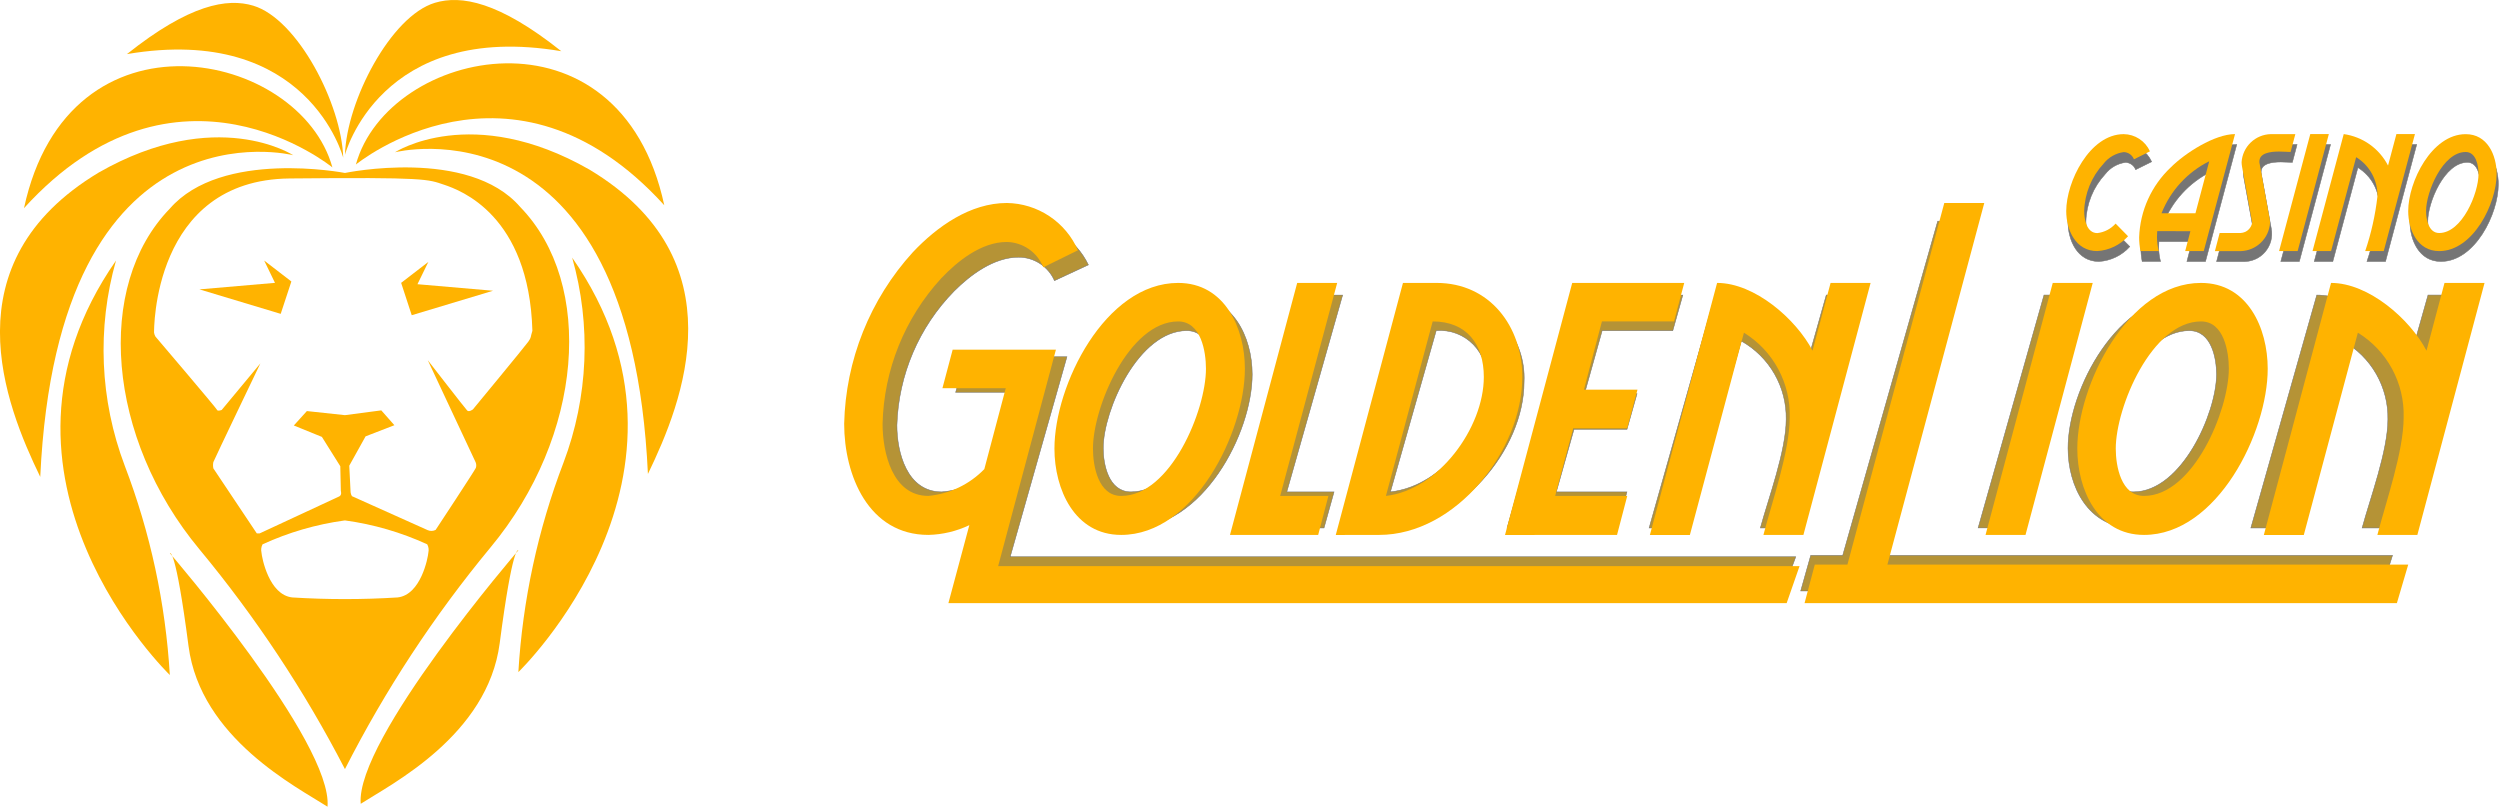
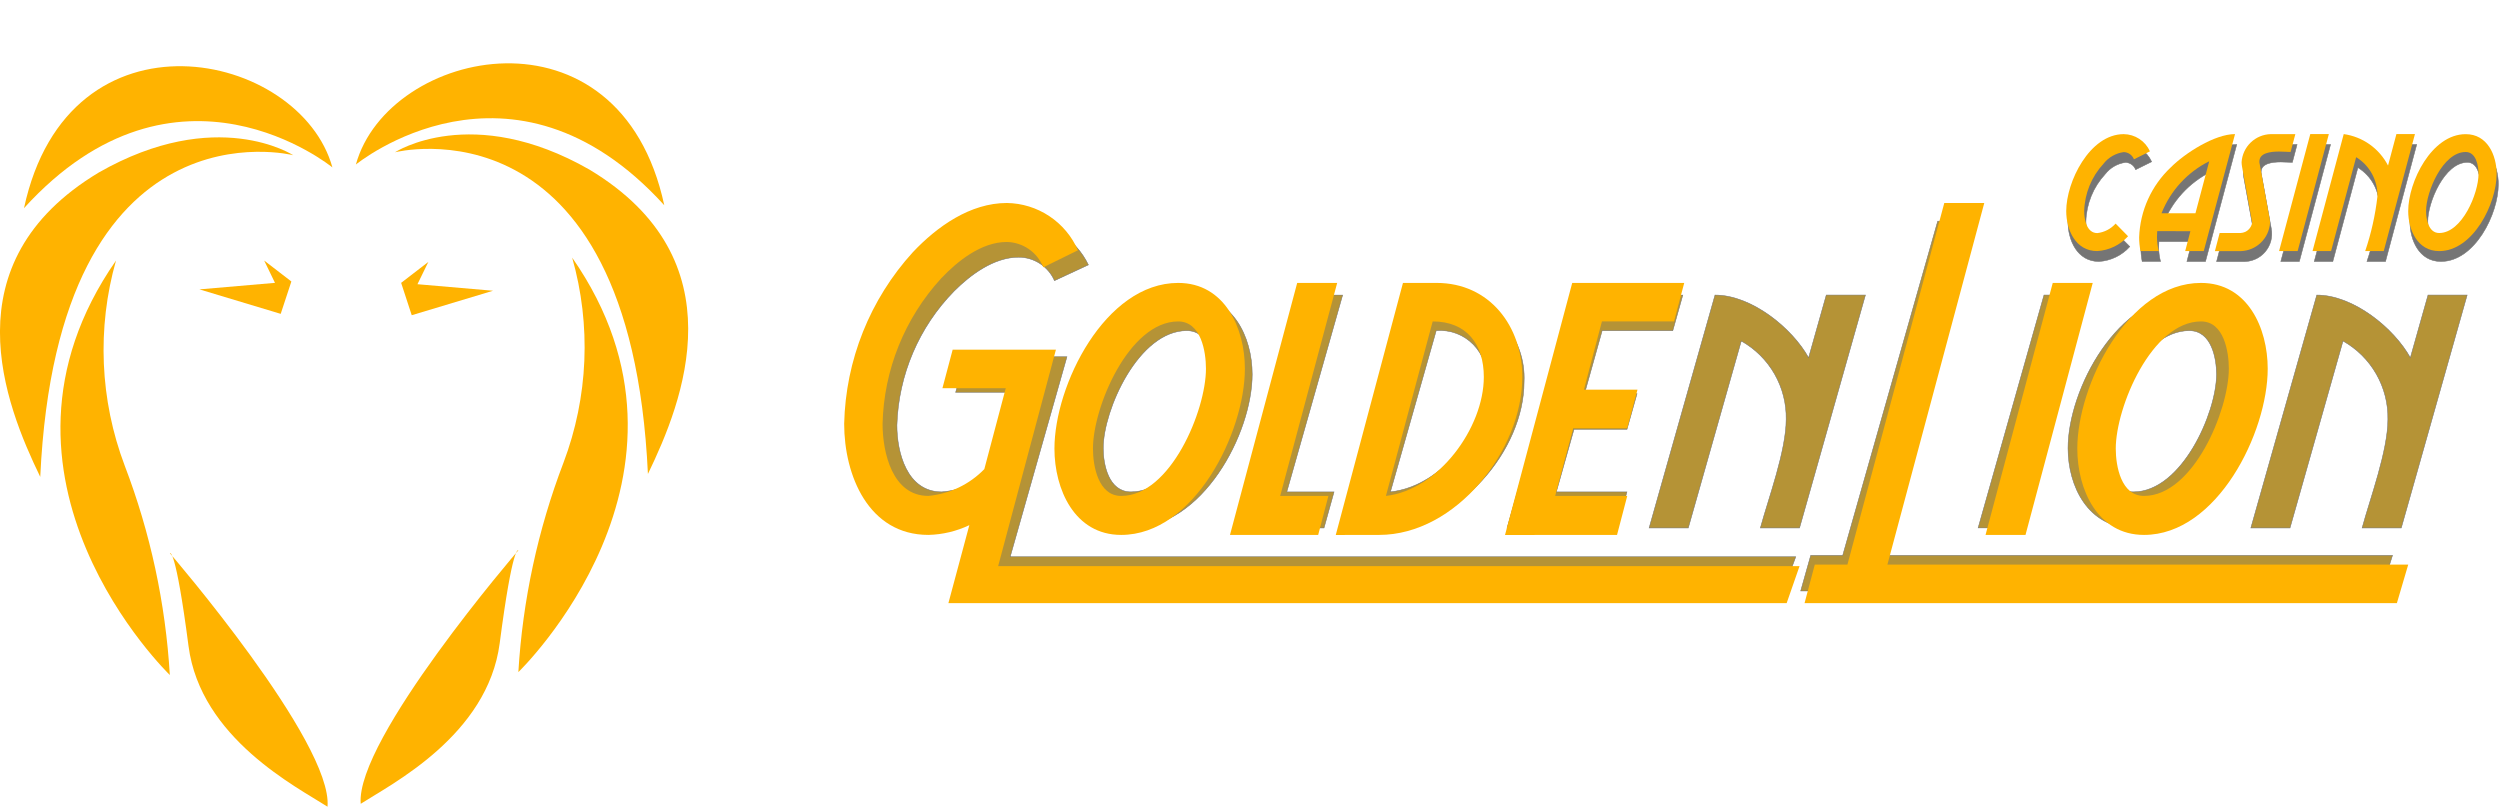
<svg xmlns="http://www.w3.org/2000/svg" width="1283" height="414" viewBox="0 0 1283 414" fill="none">
  <g clip-path="url(#clip0_40003367_540)">
    <path d="M87.182 283.906C87.182 283.906 170.874 381.053 168.084 414.001C152.463 403.953 102.926 378.917 96.757 331.59C90.061 280.217 87.182 283.906 87.182 283.906Z" fill="#FFB300" />
    <path d="M59.531 133.715C49.689 168.366 51.255 205.267 63.997 238.958C77.156 273.382 84.965 309.621 87.155 346.413C87.155 346.413 -17.993 245.098 59.531 133.715Z" fill="#FFB300" />
    <path d="M150.493 79.652C150.493 79.652 29.793 48.942 20.656 244.734C2.613 207.515 -26.399 134.932 50.598 88.59C111.078 53.972 150.493 79.652 150.493 79.652Z" fill="#FFB300" />
    <path d="M170.587 85.92C170.587 85.92 90.799 20.462 12.318 106.822C35.196 0.367 154.036 26.013 170.587 85.92Z" fill="#FFB300" />
-     <path d="M176.141 80.953C176.141 80.953 158.174 11.997 65.139 27.766C97.222 2.224 116.618 -1.109 129.996 2.922C152.737 9.766 175.334 53.453 176.141 80.953Z" fill="#FFB300" />
    <path d="M266.023 282.414C266.023 282.414 182.331 379.561 185.121 412.509C200.742 402.461 250.272 377.432 256.448 330.09C263.144 278.725 266.023 282.414 266.023 282.414Z" fill="#FFB300" />
    <path d="M293.639 132.223C303.487 166.875 301.921 203.781 289.173 237.473C276.019 271.898 268.212 308.137 266.021 344.927C266.021 344.927 371.19 243.612 293.639 132.223Z" fill="#FFB300" />
    <path d="M202.697 78.147C202.697 78.147 323.397 47.437 332.514 243.23C350.549 206.004 379.562 133.421 302.572 87.079C242.14 52.481 202.697 78.147 202.697 78.147Z" fill="#FFB300" />
    <path d="M182.637 84.436C182.637 84.436 262.424 18.978 340.905 105.338C318.007 -1.124 199.167 24.556 182.637 84.436Z" fill="#FFB300" />
-     <path d="M177.029 79.461C177.029 79.461 195.024 10.505 288.059 26.281C255.982 0.739 236.579 -2.594 223.201 1.43C200.461 8.274 177.85 51.968 177.029 79.461Z" fill="#FFB300" />
    <path d="M141.875 156.834L120.461 150.379L141.451 148.566L144.672 148.285L141.875 156.834Z" fill="url(#paint0_linear_40003367_540)" />
    <path d="M135.577 133.715L149.529 144.46L144.058 161.071L102.338 148.505L141.117 145.158L135.577 133.715Z" fill="#FFB300" />
    <path d="M213.523 157.534L210.727 148.992L213.948 149.266L234.938 151.08L213.523 157.534Z" fill="url(#paint1_linear_40003367_540)" />
    <path d="M219.822 134.414L214.241 145.858L253.02 149.211L211.301 161.77L205.863 145.159L219.822 134.414Z" fill="#FFB300" />
-     <path d="M266.965 106.217C240.463 75.507 177.028 88.764 177.028 88.764C177.028 88.764 113.594 76.445 87.091 107.141C48.593 146.783 54.817 224.718 102.377 281.942C131.233 316.738 156.261 354.542 177.028 394.701C197.655 354.163 222.693 316.028 251.686 280.991C299.247 223.814 305.464 145.859 266.965 106.217ZM219.842 283.53C219.651 286.138 216.026 305.302 204.03 306.609C186.037 307.733 167.992 307.733 149.999 306.609C138.003 305.308 134.372 286.138 134.187 283.53C133.865 282.112 134.064 280.625 134.748 279.341C148.104 273.216 162.288 269.09 176.844 267.097H177.151C191.708 269.088 205.892 273.214 219.247 279.341C219.95 280.618 220.161 282.108 219.842 283.53ZM242.679 210.105C242.679 210.105 240.73 211.638 239.752 210.667C238.774 209.695 219.528 184.843 219.528 184.843L244.074 237.188C244.474 238.115 244.523 239.157 244.211 240.117C243.65 241.486 223.57 271.943 223.57 271.943C222.949 272.264 222.264 272.444 221.565 272.469C220.866 272.493 220.17 272.363 219.528 272.087C217.435 271.108 180.612 254.634 180.612 254.634C180.245 254.041 180.012 253.375 179.928 252.683C179.928 251.841 179.244 238.995 179.244 238.995L187.616 223.937L202.395 218.216L195.679 210.605L177.015 213.055L157.488 210.961L150.793 218.359L165.196 224.218L174.641 239.275L174.922 251.978C174.922 251.978 175.606 254.031 174.081 254.771L133.216 273.757L131.779 273.722L109.49 240.364C109.265 239.305 109.265 238.212 109.49 237.154C109.907 235.901 133.619 186.506 133.619 186.506L113.785 210.379C113.785 210.379 111.699 211.221 111.412 210.379C111.125 209.537 79.746 172.695 79.746 172.695C79.404 172.088 79.173 171.425 79.062 170.737C79.062 170.053 78.084 92.296 148.666 91.591C219.247 90.886 219.521 92.008 227.892 94.801C236.264 97.593 271.548 110.433 273.223 169.759C272.108 173.249 272.806 172.969 271.13 175.343C269.455 177.718 242.679 210.126 242.679 210.126V210.105Z" fill="#FFB300" />
    <path d="M1077.18 134.201C1066.04 134.201 1061.28 123.25 1061.28 113.668C1061.28 98.611 1073.35 74.184 1090.75 74.184C1093.61 74.212 1096.39 75.059 1098.78 76.622C1101.17 78.186 1103.05 80.401 1104.22 83.006L1096.01 87.071C1095.61 86.001 1094.9 85.076 1093.97 84.414C1093.04 83.751 1091.93 83.383 1090.79 83.355C1086.65 83.921 1082.9 86.092 1080.35 89.398C1074.23 96.021 1070.72 104.648 1070.49 113.668C1070.49 117.966 1071.77 124.94 1077.22 124.94C1080.85 124.522 1084.19 122.786 1086.62 120.06L1093 126.562C1088.93 131.082 1083.25 133.824 1077.18 134.201Z" fill="#757575" stroke="#707070" stroke-width="0.25" stroke-miterlimit="10" />
    <path d="M1107.95 123.975C1107.95 125.022 1107.85 126.029 1107.85 127.11C1107.86 129.501 1108.18 131.88 1108.78 134.194H1099.37C1098.91 131.861 1098.68 129.488 1098.69 127.11C1099.16 113.471 1105 100.571 1114.94 91.226C1122.24 83.902 1137.45 74.156 1147.89 74.156L1131.85 134.201H1122.32L1124.98 123.982L1107.95 123.975ZM1127.57 114.804L1134.64 88.112C1123.47 93.677 1114.74 103.185 1110.16 114.804H1127.57Z" fill="#757575" stroke="#707070" stroke-width="0.25" stroke-miterlimit="10" />
    <path d="M1150.89 124.906C1152.32 124.81 1153.68 124.227 1154.73 123.255C1155.79 122.283 1156.48 120.98 1156.69 119.561L1151.47 90.876C1151.08 88.765 1151.17 86.593 1151.75 84.525C1152.32 82.456 1153.36 80.545 1154.78 78.936C1156.2 77.328 1157.97 76.063 1159.95 75.239C1161.93 74.414 1164.07 74.051 1166.21 74.177H1178.86L1176.43 83.348C1175.27 83.348 1172.95 83.122 1170.51 83.122C1165.87 83.122 1160.41 83.93 1160.41 88.228V88.7L1165.64 117.377C1166.03 119.496 1165.94 121.678 1165.38 123.757C1164.81 125.836 1163.77 127.759 1162.35 129.381C1160.94 131.003 1159.17 132.281 1157.18 133.119C1155.2 133.958 1153.05 134.334 1150.9 134.221H1137.55L1139.99 124.933L1150.89 124.906Z" fill="#757575" stroke="#707070" stroke-width="0.25" stroke-miterlimit="10" />
    <path d="M1180.02 134.201H1170.51L1186.53 74.156H1196.04L1180.02 134.201Z" fill="#757575" stroke="#707070" stroke-width="0.25" stroke-miterlimit="10" />
    <path d="M1210.08 86.004L1197.2 134.201H1187.68L1203.7 74.156C1208.5 74.831 1213.08 76.65 1217.03 79.459C1220.99 82.268 1224.22 85.987 1226.44 90.302L1230.74 74.156H1240.25L1224.24 134.201H1214.72C1217.8 125.118 1219.9 115.735 1220.99 106.208C1221.1 102.178 1220.16 98.188 1218.24 94.64C1216.33 91.093 1213.51 88.114 1210.08 86.004Z" fill="#757575" stroke="#707070" stroke-width="0.25" stroke-miterlimit="10" />
    <path d="M1282.15 94.596C1282.15 109.811 1270.07 134.197 1252.67 134.197C1241.53 134.197 1236.77 123.246 1236.77 113.664C1236.77 98.607 1248.84 74.18 1266.26 74.18C1277.39 74.159 1282.15 84.959 1282.15 94.596ZM1245.94 113.637C1245.94 117.825 1247.22 124.909 1252.67 124.909C1264.4 124.909 1272.86 104.589 1272.86 94.596C1272.86 90.531 1271.71 83.324 1266.25 83.324C1254.53 83.324 1245.93 103.767 1245.93 113.643L1245.94 113.637Z" fill="#757575" stroke="#707070" stroke-width="0.25" stroke-miterlimit="10" />
    <path d="M1076.3 128.857C1065.15 128.857 1060.39 117.906 1060.39 108.324C1060.39 93.226 1072.47 68.84 1089.88 68.84C1092.73 68.869 1095.52 69.716 1097.9 71.279C1100.29 72.843 1102.18 75.058 1103.35 77.662L1095.14 81.769C1094.74 80.699 1094.02 79.773 1093.09 79.111C1092.16 78.449 1091.05 78.08 1089.91 78.052C1085.78 78.615 1082.02 80.783 1079.47 84.089C1073.35 90.714 1069.84 99.339 1069.61 108.358C1069.61 112.657 1070.89 119.624 1076.34 119.624C1079.96 119.206 1083.31 117.469 1085.73 114.744L1092.12 121.246C1088.03 125.748 1082.36 128.479 1076.3 128.857Z" fill="#FFB300" />
    <path d="M1107.08 118.632C1107.08 119.679 1106.96 120.685 1106.96 121.766C1106.98 124.157 1107.29 126.536 1107.89 128.85H1098.5C1098.04 126.517 1097.81 124.144 1097.81 121.766C1098.28 108.127 1104.12 95.228 1114.06 85.882C1121.37 78.559 1136.58 68.812 1147.02 68.812L1130.96 128.857H1121.44L1124.11 118.638L1107.08 118.632ZM1126.7 109.46L1133.77 82.768C1122.6 88.333 1113.88 97.842 1109.29 109.46H1126.7Z" fill="#FFB300" />
    <path d="M1150.02 119.561C1151.45 119.465 1152.8 118.883 1153.86 117.911C1154.91 116.938 1155.6 115.635 1155.82 114.216L1150.61 85.532C1150.47 84.764 1150.4 83.986 1150.38 83.205C1150.64 79.373 1152.31 75.775 1155.08 73.116C1157.85 70.457 1161.51 68.929 1165.35 68.832H1177.97L1175.53 78.003C1174.37 78.003 1172.05 77.771 1169.62 77.771C1164.97 77.771 1159.52 78.578 1159.52 82.876V83.349L1164.74 112.033C1164.88 112.799 1164.96 113.574 1164.98 114.353C1164.74 118.203 1163.07 121.825 1160.3 124.51C1157.53 127.195 1153.86 128.749 1150.01 128.87H1136.69L1139.12 119.582L1150.02 119.561Z" fill="#FFB300" />
    <path d="M1179.15 128.857H1169.62L1185.64 68.812H1195.16L1179.15 128.857Z" fill="#FFB300" />
    <path d="M1209.18 80.66L1196.31 128.857H1186.79L1202.8 68.812C1207.61 69.489 1212.18 71.308 1216.14 74.117C1220.09 76.926 1223.32 80.644 1225.54 84.958L1229.84 68.812H1239.35L1223.33 128.857H1213.82C1216.9 119.777 1219 110.396 1220.09 100.871C1220.21 96.84 1219.26 92.849 1217.35 89.3C1215.43 85.752 1212.62 82.772 1209.18 80.66Z" fill="#FFB300" />
    <path d="M1281.27 89.268C1281.27 104.483 1269.2 128.869 1251.79 128.869C1240.65 128.869 1235.89 117.918 1235.89 108.336C1235.89 93.238 1247.96 68.852 1265.37 68.852C1276.51 68.811 1281.27 79.611 1281.27 89.268ZM1245.06 108.315C1245.06 112.497 1246.34 119.581 1251.79 119.581C1263.51 119.581 1271.98 99.26 1271.98 89.268C1271.98 85.203 1270.82 78.002 1265.37 78.002C1253.65 78.002 1245.06 98.426 1245.06 108.295L1245.06 108.315Z" fill="#FFB300" />
    <path d="M547.557 183.09H495.578L490.435 201.357H522.292L511.507 239.733C503.853 247.084 493.902 251.573 483.329 252.442C465.198 252.442 460.294 231.876 460.294 218.221C461.078 192.374 471.581 167.775 489.703 149.341C498.033 141.025 510.043 132.005 522.785 132.005C526.682 132.014 530.492 133.155 533.754 135.288C537.015 137.421 539.589 140.456 541.162 144.023L558.561 135.933C555.302 129.212 550.218 123.545 543.891 119.579C537.565 115.614 530.25 113.511 522.785 113.512C504.408 113.512 487.747 124.606 475.491 136.857C454.151 158.662 441.814 187.72 440.945 218.228C440.945 242.73 453.195 270.929 483.35 270.929C490.448 270.777 497.445 269.206 503.928 266.309L493.396 303.268H915.108L921.591 285.726H518.428L547.557 183.09Z" fill="url(#paint2_linear_40003367_540)" stroke="#707070" stroke-width="0.25" stroke-miterlimit="10" />
    <path d="M580.391 270.936C617.146 270.936 642.629 222.39 642.629 192.111C642.629 172.947 632.582 151.422 609.062 151.422C572.307 151.422 546.824 199.968 546.824 230.021C546.824 249.205 556.864 270.936 580.391 270.936ZM609.062 169.682C620.579 169.682 623.028 184.055 623.028 192.111C623.028 211.959 605.143 252.436 580.391 252.436C568.874 252.436 566.179 238.337 566.179 230.021C566.179 210.371 584.31 169.682 609.062 169.682Z" fill="url(#paint3_linear_40003367_540)" stroke="#707070" stroke-width="0.25" stroke-miterlimit="10" />
    <path d="M679.48 270.931L684.623 252.451H660.364L689.034 151.438H668.94L635.127 270.944L679.48 270.931Z" fill="url(#paint4_linear_40003367_540)" stroke="#707070" stroke-width="0.25" stroke-miterlimit="10" />
    <path d="M710.111 270.937C748.828 270.937 782.15 230.713 782.15 196.047C782.432 190.476 781.614 184.903 779.743 179.647C777.873 174.392 774.986 169.556 771.247 165.418C767.509 161.279 762.993 157.917 757.956 155.525C752.92 153.134 747.462 151.758 741.894 151.478C740.937 151.43 739.979 151.409 739.021 151.43H722.114L688.301 270.937H710.111ZM737.065 169.683C740.57 169.394 744.096 169.882 747.391 171.113C750.686 172.344 753.668 174.288 756.125 176.805C758.583 179.323 760.455 182.352 761.608 185.677C762.761 189.002 763.166 192.541 762.794 196.04C762.794 220.077 740.006 249.665 713.552 252.437L737.065 169.683Z" fill="url(#paint5_linear_40003367_540)" stroke="#707070" stroke-width="0.25" stroke-miterlimit="10" />
    <path d="M829.808 270.931L834.951 252.451H798.703L807.771 220.325H834.965L840.114 202.064H813.161L822.223 169.698H858.472L863.615 151.438H807.259L773.445 270.944L829.808 270.931Z" fill="url(#paint6_linear_40003367_540)" stroke="#707070" stroke-width="0.25" stroke-miterlimit="10" />
    <path d="M937.24 151.422L928.171 183.59C919.847 168.533 899.015 151.422 880.145 151.422L846.332 270.936H866.426L893.619 175.007C900.738 178.996 906.641 184.845 910.698 191.929C914.755 199.013 916.813 207.067 916.654 215.231C916.654 231.41 907.591 255.68 903.426 270.936H923.521L957.334 151.422H937.24Z" fill="url(#paint7_linear_40003367_540)" stroke="#707070" stroke-width="0.25" stroke-miterlimit="10" />
    <path d="M1014.51 113.512H994.432L945.675 285.028H929.26L924.117 303.288H1222.11L1227.82 285.028H965.762L1014.51 113.512Z" fill="url(#paint8_linear_40003367_540)" stroke="#707070" stroke-width="0.25" stroke-miterlimit="10" />
    <path d="M1048.98 151.422L1015.17 270.929H1035.26L1069.08 151.422H1048.98Z" fill="url(#paint9_linear_40003367_540)" stroke="#707070" stroke-width="0.25" stroke-miterlimit="10" />
    <path d="M1123.55 151.422C1086.8 151.422 1061.31 199.968 1061.31 230.021C1061.31 249.185 1071.36 270.936 1094.88 270.936C1131.63 270.936 1157.12 222.39 1157.12 192.111C1157.12 172.92 1147.07 151.422 1123.55 151.422ZM1094.88 252.436C1083.36 252.436 1080.67 238.337 1080.67 230.021C1080.67 210.371 1098.81 169.682 1123.55 169.682C1135.07 169.682 1137.52 184.055 1137.52 192.111C1137.52 211.986 1119.59 252.436 1094.88 252.436Z" fill="url(#paint10_linear_40003367_540)" stroke="#707070" stroke-width="0.25" stroke-miterlimit="10" />
    <path d="M1246.06 151.422L1236.99 183.59C1228.66 168.533 1207.84 151.422 1188.97 151.422L1155.14 270.936H1175.23L1202.43 175.007C1209.55 178.998 1215.45 184.847 1219.5 191.931C1223.56 199.014 1225.62 207.068 1225.46 215.231C1225.46 231.41 1216.4 255.68 1212.24 270.936H1232.33L1266.14 151.422H1246.06Z" fill="url(#paint11_linear_40003367_540)" stroke="#707070" stroke-width="0.25" stroke-miterlimit="10" />
    <path d="M541.893 179.462H488.902L483.65 199.228H516.15L505.153 240.752C497.522 248.616 487.335 253.493 476.428 254.502C457.961 254.502 452.934 232.245 452.934 217.489C453.606 189.83 464.259 163.35 482.925 142.941C491.426 133.941 503.669 124.181 516.67 124.181C520.73 124.254 524.677 125.527 528.015 127.841C531.352 130.156 533.93 133.407 535.423 137.185L553.206 128.432C550.094 121.307 544.998 115.231 538.526 110.929C532.053 106.627 524.48 104.283 516.711 104.176C497.971 104.176 480.969 116.181 468.467 129.438C446.49 153.57 433.975 184.841 433.23 217.482C433.23 243.99 445.726 274.515 476.469 274.515C483.741 274.339 490.896 272.632 497.465 269.505L486.721 309.523H916.913L923.527 290.537H512.252L541.893 179.462Z" fill="#FFB300" />
    <path d="M575.385 274.517C612.871 274.517 638.874 221.987 638.874 189.224C638.874 168.459 628.615 145.195 604.63 145.195C567.137 145.195 541.141 197.725 541.141 230.242C541.141 251.007 551.386 274.517 575.385 274.517ZM604.65 164.961C616.4 164.961 618.897 180.477 618.897 189.231C618.897 210.736 600.649 254.511 575.406 254.511C563.656 254.511 560.906 239.255 560.906 230.248C560.879 208.983 579.386 164.961 604.65 164.961Z" fill="#FFB300" />
    <path d="M676.491 274.517L681.737 254.504H656.992L686.237 145.195H665.719L631.229 274.517H676.491Z" fill="#FFB300" />
    <path d="M707.76 274.517C747.25 274.517 781.248 230.988 781.248 193.474C781.248 167.466 764.499 145.195 737.258 145.195H720.002L685.512 274.551L707.76 274.517ZM735.254 164.955C752.749 164.955 761.496 176.713 761.496 193.474C761.496 219.482 738.243 251.5 711.255 254.504L735.254 164.955Z" fill="#FFB300" />
    <path d="M829.862 274.514L835.108 254.501H798.114L807.361 219.74H835.101L840.354 199.98H812.86L822.107 164.958H859.1L864.346 145.199H806.862L772.371 274.555L829.862 274.514Z" fill="#FFB300" />
-     <path d="M939.454 145.194L930.207 179.97C921.713 163.708 900.47 145.194 881.217 145.194L846.727 274.55H867.244L894.985 170.737C902.376 175.287 908.439 181.705 912.563 189.346C916.687 196.986 918.727 205.579 918.478 214.259C918.478 231.767 909.231 258.062 904.984 274.543H925.502L959.992 145.188L939.454 145.194Z" fill="#FFB300" />
    <path d="M1018.33 104.176H997.808L948.093 289.77H931.343L926.098 309.53H1230.08L1235.9 289.77H968.611L1018.33 104.176Z" fill="#FFB300" />
    <path d="M1053.47 145.195L1018.98 274.517H1039.49L1073.99 145.195H1053.47Z" fill="#FFB300" />
    <path d="M1129.55 145.195C1092.06 145.195 1066.07 197.725 1066.07 230.242C1066.07 251.007 1076.33 274.517 1100.31 274.517C1137.8 274.517 1163.79 221.987 1163.79 189.224C1163.79 168.459 1153.55 145.195 1129.55 145.195ZM1100.31 254.504C1088.56 254.504 1085.81 239.249 1085.81 230.242C1085.81 208.983 1104.28 164.955 1129.58 164.955C1141.33 164.955 1143.84 180.47 1143.84 189.224C1143.8 210.729 1125.55 254.504 1100.31 254.504Z" fill="#FFB300" />
-     <path d="M1254.52 145.194L1245.28 179.97C1236.78 163.708 1215.54 145.194 1196.29 145.194L1161.8 274.55H1182.31L1210.06 170.737C1217.45 175.288 1223.51 181.707 1227.64 189.347C1231.76 196.987 1233.8 205.579 1233.55 214.259C1233.55 231.767 1224.31 258.062 1220.06 274.543H1240.58L1275.07 145.188L1254.52 145.194Z" fill="#FFB300" />
  </g>
  <defs>
    <linearGradient id="paint0_linear_40003367_540" x1="-8793.51" y1="11695.3" x2="-8786.66" y2="11695.3" gradientUnits="userSpaceOnUse">
      <stop offset="0.024" stop-color="#F2E4AB" />
      <stop offset="0.352" stop-color="#986930" />
      <stop offset="0.541" stop-color="#F2E4AB" />
      <stop offset="1" stop-color="#F8CA49" />
    </linearGradient>
    <linearGradient id="paint1_linear_40003367_540" x1="-8793.5" y1="11695.3" x2="-8786.65" y2="11695.3" gradientUnits="userSpaceOnUse">
      <stop offset="0.024" stop-color="#F2E4AB" />
      <stop offset="0.352" stop-color="#986930" />
      <stop offset="0.541" stop-color="#F2E4AB" />
      <stop offset="1" stop-color="#F8CA49" />
    </linearGradient>
    <linearGradient id="paint2_linear_40003367_540" x1="-9927.55" y1="8869.79" x2="-9927.55" y2="8862.96" gradientUnits="userSpaceOnUse">
      <stop offset="0.024" stop-color="#F2E4AB" />
      <stop offset="0.352" stop-color="#986930" />
      <stop offset="1" stop-color="#B59336" />
    </linearGradient>
    <linearGradient id="paint3_linear_40003367_540" x1="-9540.16" y1="8939.99" x2="-9540.16" y2="8933.18" gradientUnits="userSpaceOnUse">
      <stop offset="0.024" stop-color="#F2E4AB" />
      <stop offset="0.352" stop-color="#986930" />
      <stop offset="1" stop-color="#B59336" />
    </linearGradient>
    <linearGradient id="paint4_linear_40003367_540" x1="-9165.73" y1="8940.1" x2="-9165.73" y2="8933.16" gradientUnits="userSpaceOnUse">
      <stop offset="0.024" stop-color="#F2E4AB" />
      <stop offset="0.352" stop-color="#986930" />
      <stop offset="1" stop-color="#B59336" />
    </linearGradient>
    <linearGradient id="paint5_linear_40003367_540" x1="-9532.17" y1="8940.06" x2="-9532.17" y2="8933.25" gradientUnits="userSpaceOnUse">
      <stop offset="0.024" stop-color="#F2E4AB" />
      <stop offset="0.352" stop-color="#986930" />
      <stop offset="1" stop-color="#B59336" />
    </linearGradient>
    <linearGradient id="paint6_linear_40003367_540" x1="-9512.43" y1="8940.1" x2="-9512.43" y2="8933.16" gradientUnits="userSpaceOnUse">
      <stop offset="0.024" stop-color="#F2E4AB" />
      <stop offset="0.352" stop-color="#986930" />
      <stop offset="1" stop-color="#B59336" />
    </linearGradient>
    <linearGradient id="paint7_linear_40003367_540" x1="-9609.49" y1="8939.99" x2="-9609.49" y2="8933.18" gradientUnits="userSpaceOnUse">
      <stop offset="0.024" stop-color="#F2E4AB" />
      <stop offset="0.352" stop-color="#986930" />
      <stop offset="1" stop-color="#B59336" />
    </linearGradient>
    <linearGradient id="paint8_linear_40003367_540" x1="-9876.63" y1="8869.8" x2="-9876.63" y2="8862.97" gradientUnits="userSpaceOnUse">
      <stop offset="0.024" stop-color="#F2E4AB" />
      <stop offset="0.352" stop-color="#986930" />
      <stop offset="1" stop-color="#B59336" />
    </linearGradient>
    <linearGradient id="paint9_linear_40003367_540" x1="-9168.43" y1="8940.09" x2="-9168.43" y2="8933.16" gradientUnits="userSpaceOnUse">
      <stop offset="0.024" stop-color="#F2E4AB" />
      <stop offset="0.352" stop-color="#986930" />
      <stop offset="1" stop-color="#B59336" />
    </linearGradient>
    <linearGradient id="paint10_linear_40003367_540" x1="-9545.6" y1="8939.99" x2="-9545.6" y2="8933.18" gradientUnits="userSpaceOnUse">
      <stop offset="0.024" stop-color="#F2E4AB" />
      <stop offset="0.352" stop-color="#986930" />
      <stop offset="1" stop-color="#B59336" />
    </linearGradient>
    <linearGradient id="paint11_linear_40003367_540" x1="-9611.82" y1="8939.99" x2="-9611.82" y2="8933.18" gradientUnits="userSpaceOnUse">
      <stop offset="0.024" stop-color="#F2E4AB" />
      <stop offset="0.352" stop-color="#986930" />
      <stop offset="1" stop-color="#B59336" />
    </linearGradient>
    <clipPath id="clip0_40003367_540">
      <rect width="1283" height="414" fill="white" />
    </clipPath>
  </defs>
</svg>